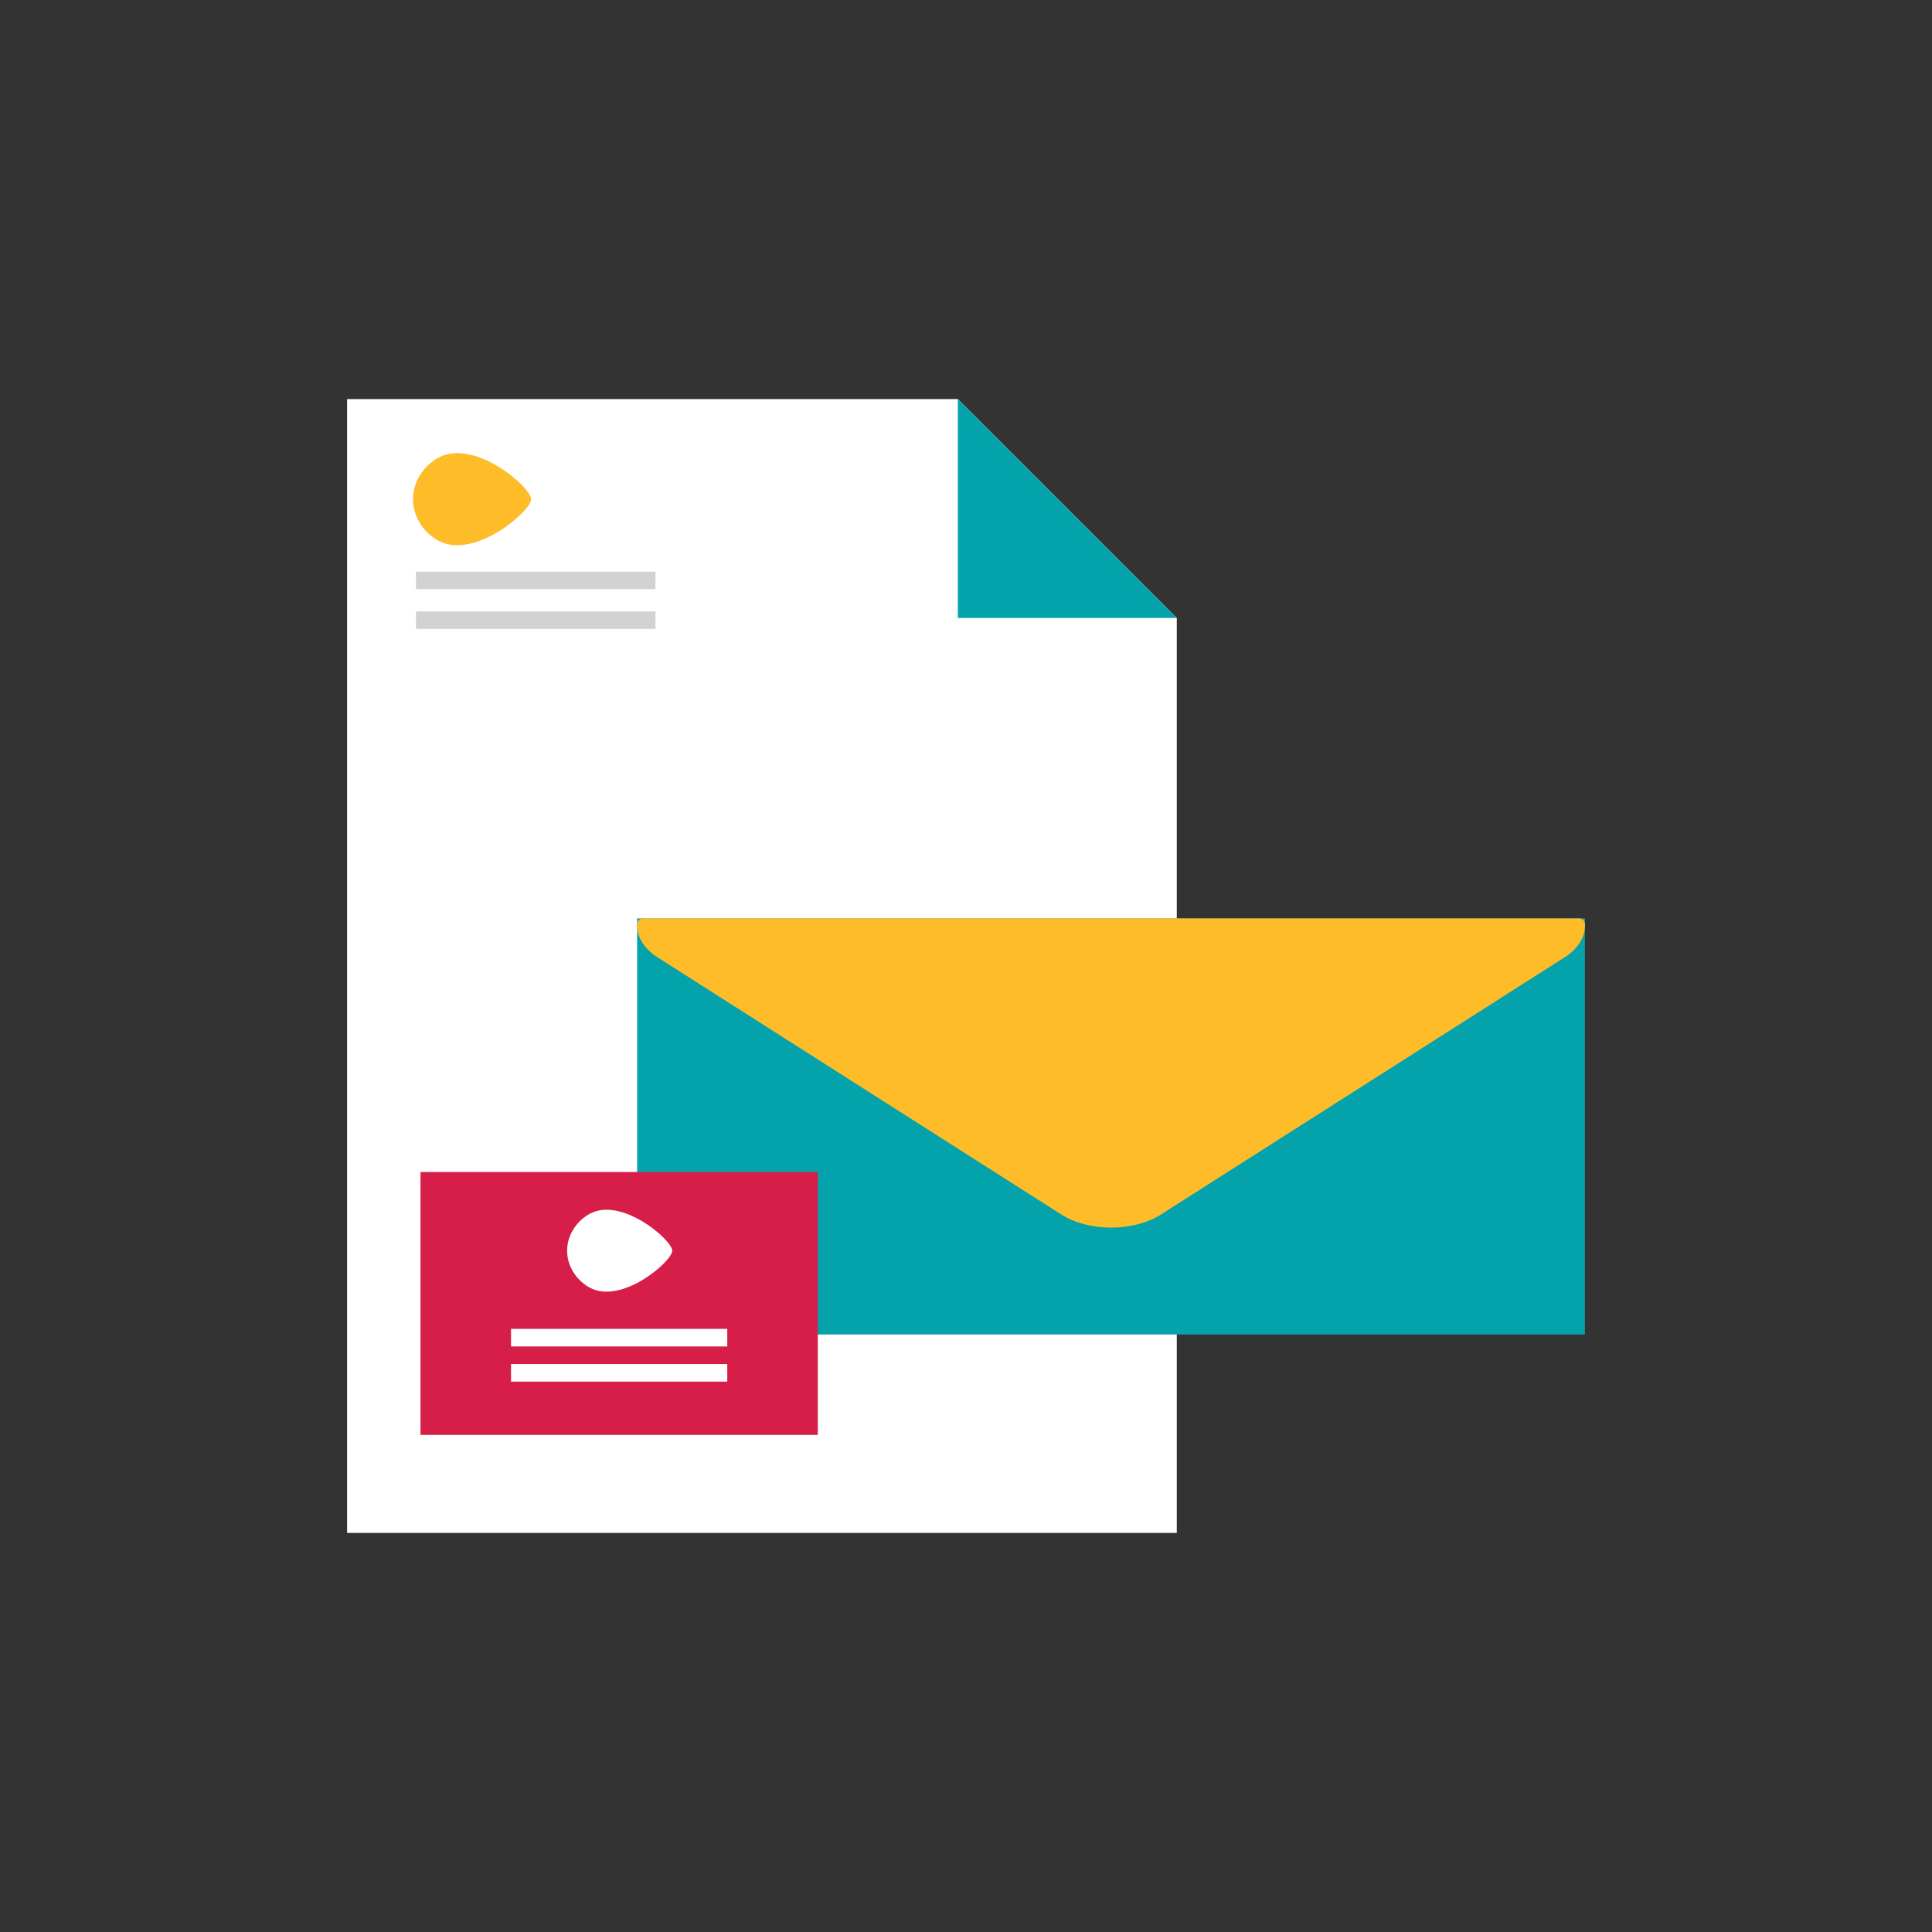
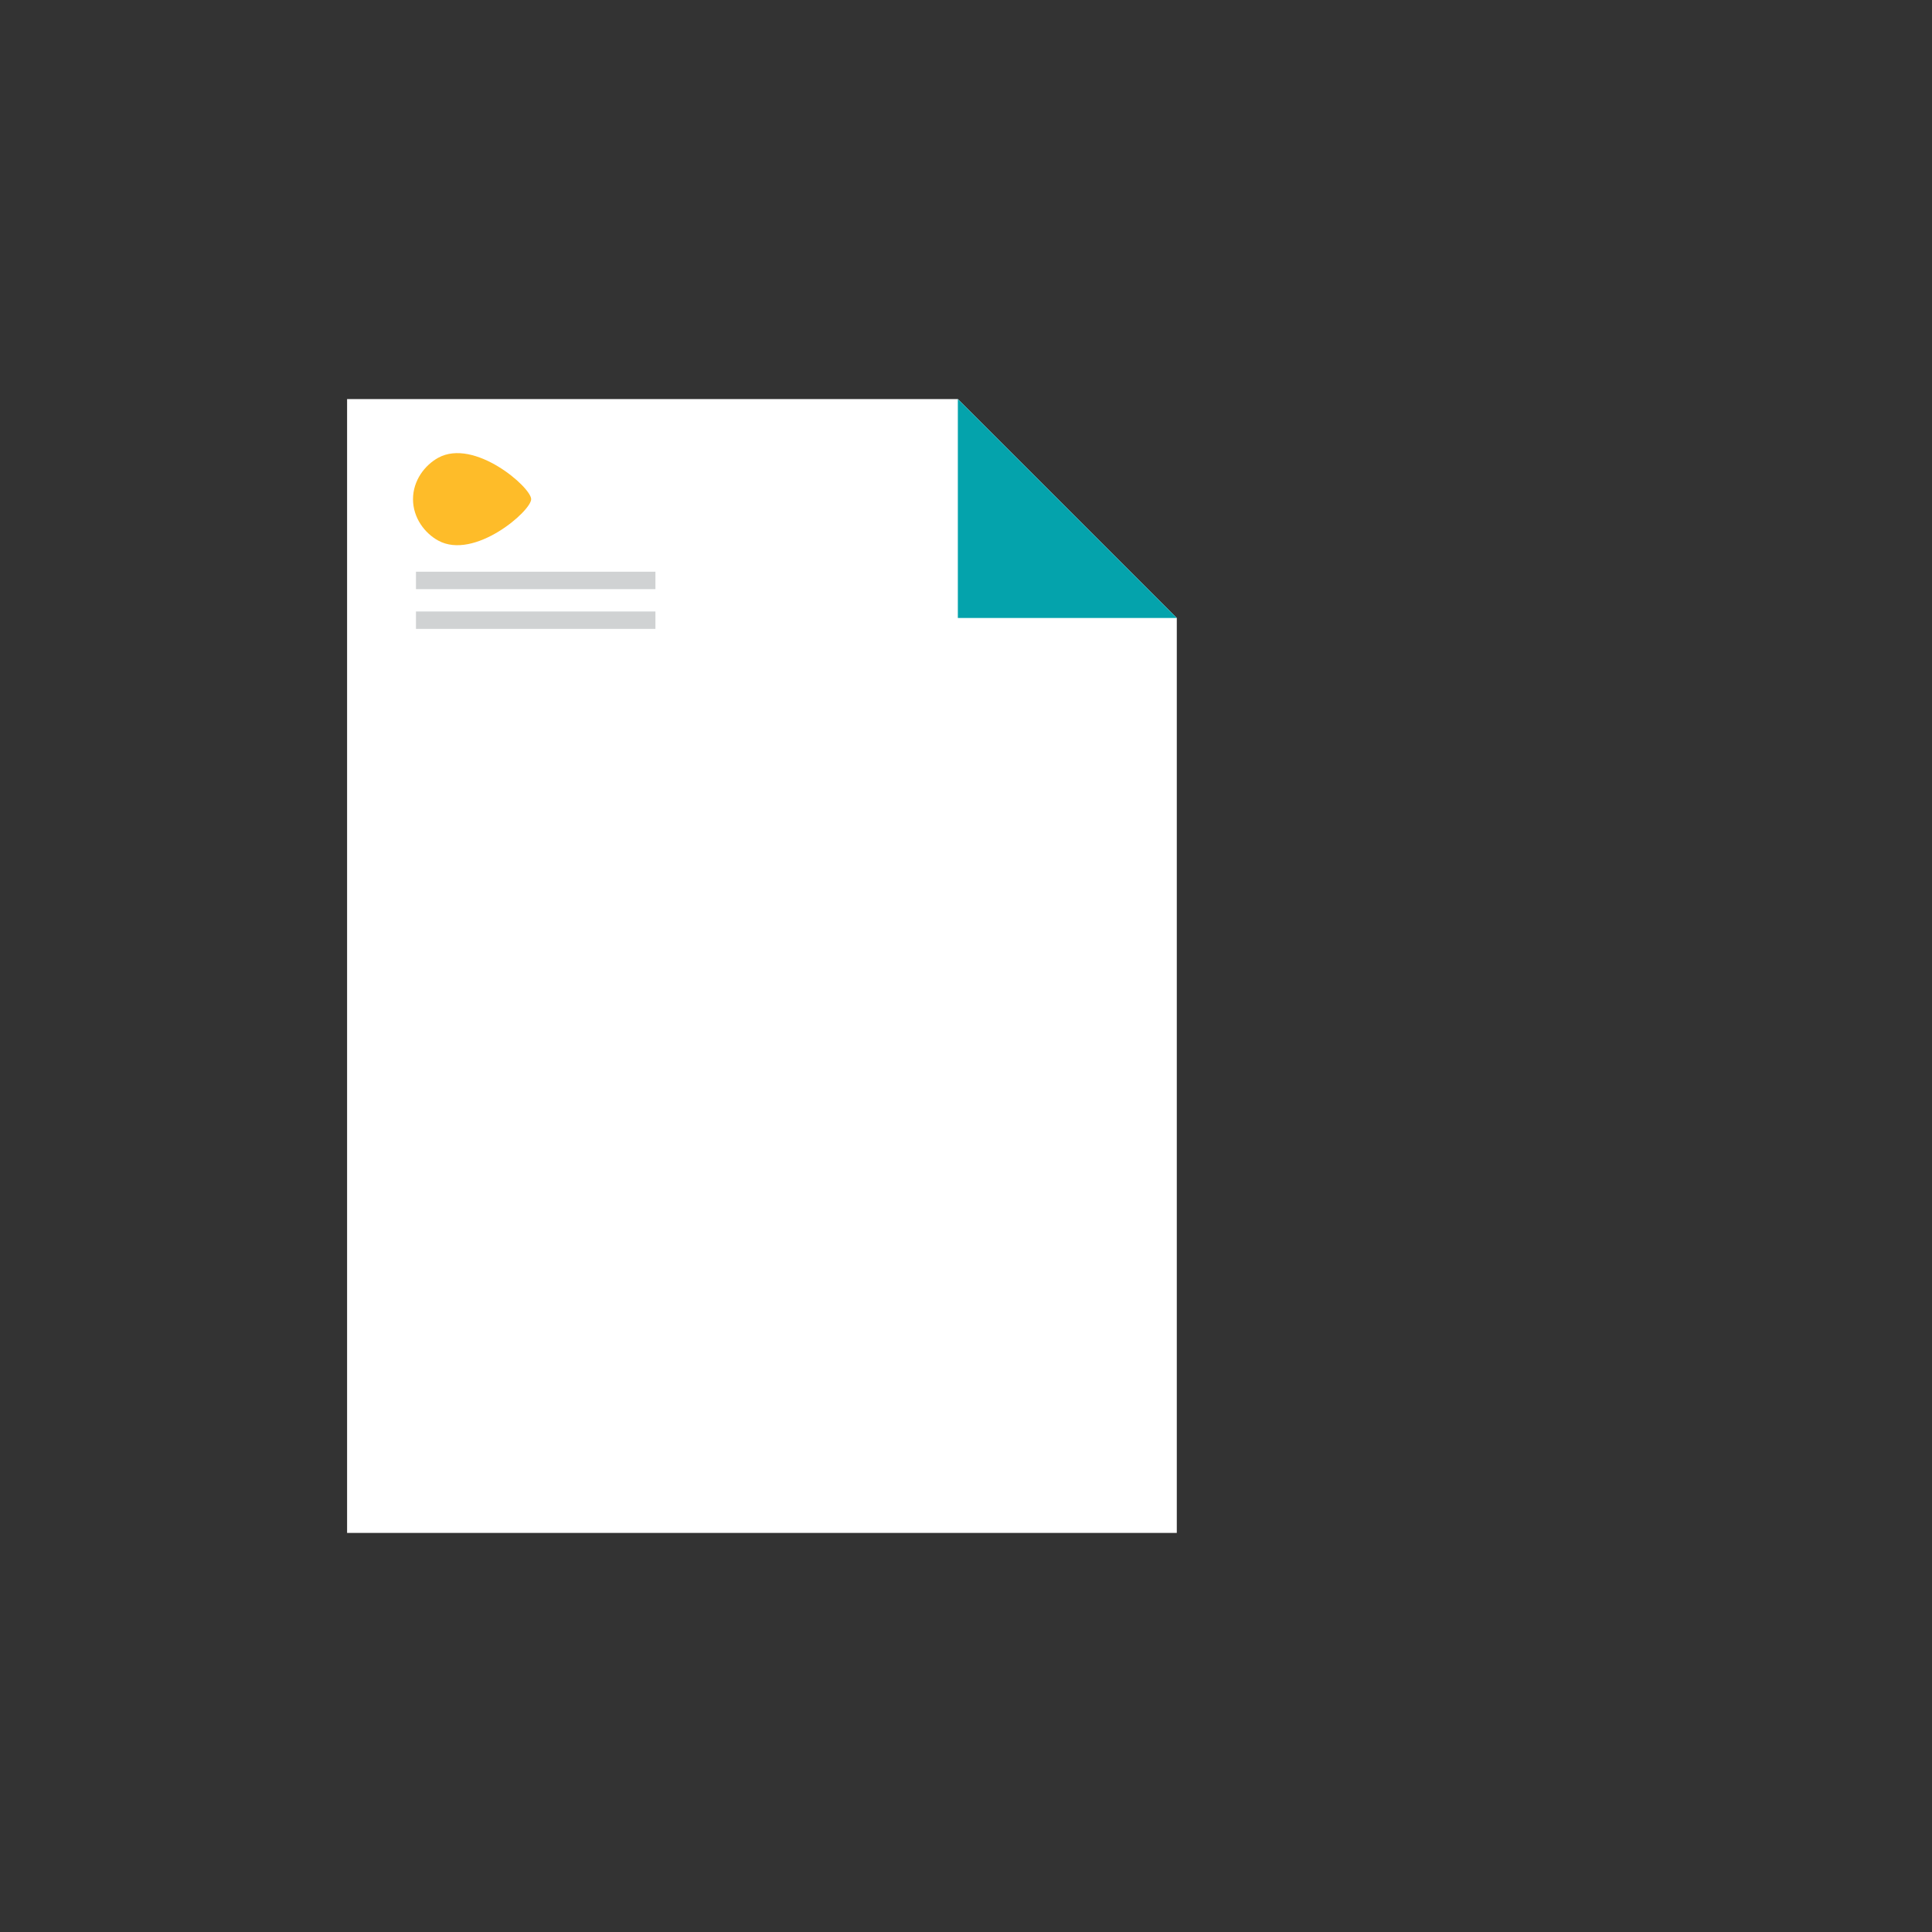
<svg xmlns="http://www.w3.org/2000/svg" id="_Layer_" viewBox="0 0 1500 1500">
  <rect x="0" y="0" width="1500" height="1500" fill="#333333" stroke="none" />
  <defs>
    <style>
      .cls-1 {
        fill: #d0d2d3;
      }

      .cls-2 {
        fill: #fff;
      }

      .cls-3 {
        fill: #febc29;
      }

      .cls-4 {
        fill: #d71e48;
        fill-rule: evenodd;
      }

      .cls-5 {
        fill: #04a3ac;
      }
    </style>
  </defs>
  <g>
    <g>
      <polygon class="cls-2" points="913.66 1190.18 913.66 717.03 913.66 479.79 743.67 309.82 269.48 309.82 269.48 485.44 269.48 717.03 269.48 1190.18 913.66 1190.18" />
      <polygon class="cls-5" points="743.67 479.79 913.66 479.79 743.67 309.82 743.67 479.79" />
      <g>
-         <rect class="cls-5" x="494.67" y="713.04" width="735.85" height="323.06" />
-         <path class="cls-3" d="M510.69,743.38l313.25,199.52c21.38,13.62,56.06,13.62,77.44,0l313.22-199.52c9.99-6.37,15.26-14.6,15.91-22.93.01-.14.02-.28.02-.41v-2.65c0-.13,0-.26-.01-.4,0-.01,0-.03,0-.04-.18-2.22-2.07-3.91-4.29-3.91H499.08c-2.25,0-4.13,1.74-4.3,3.98-.73,9.48,4.56,19.11,15.91,26.35Z" />
-       </g>
+         </g>
    </g>
    <g>
-       <path class="cls-4" d="M634.94,1114.05h-308.47v-204.11h308.47v204.11s0,0,0,0Z" />
      <g>
        <rect class="cls-2" x="396.76" y="1031.73" width="167.89" height="13.65" />
-         <rect class="cls-2" x="396.76" y="1059.04" width="167.89" height="13.65" />
      </g>
      <g id="Group_766">
        <g id="Group_761">
-           <path id="Path_755" class="cls-2" d="M521.93,971.05c0,8.21-39.25,42.28-64.23,28.58-9.22-5.05-17.39-15.63-17.39-28.58s8.17-23.49,17.39-28.58c24.98-13.74,64.23,20.37,64.23,28.58Z" />
-         </g>
+           </g>
      </g>
    </g>
    <g id="Group_766-2">
      <g id="Group_761-2">
        <path id="Path_755-2" class="cls-3" d="M412.4,387.56c0,9.23-44.12,47.53-72.2,32.13-10.36-5.68-19.54-17.57-19.54-32.13s9.18-26.4,19.54-32.13c28.08-15.45,72.2,22.9,72.2,32.13Z" />
      </g>
    </g>
  </g>
  <g>
    <rect class="cls-1" x="322.95" y="443.89" width="185.92" height="13.52" />
    <rect class="cls-1" x="322.95" y="474.76" width="185.92" height="13.52" />
  </g>
</svg>